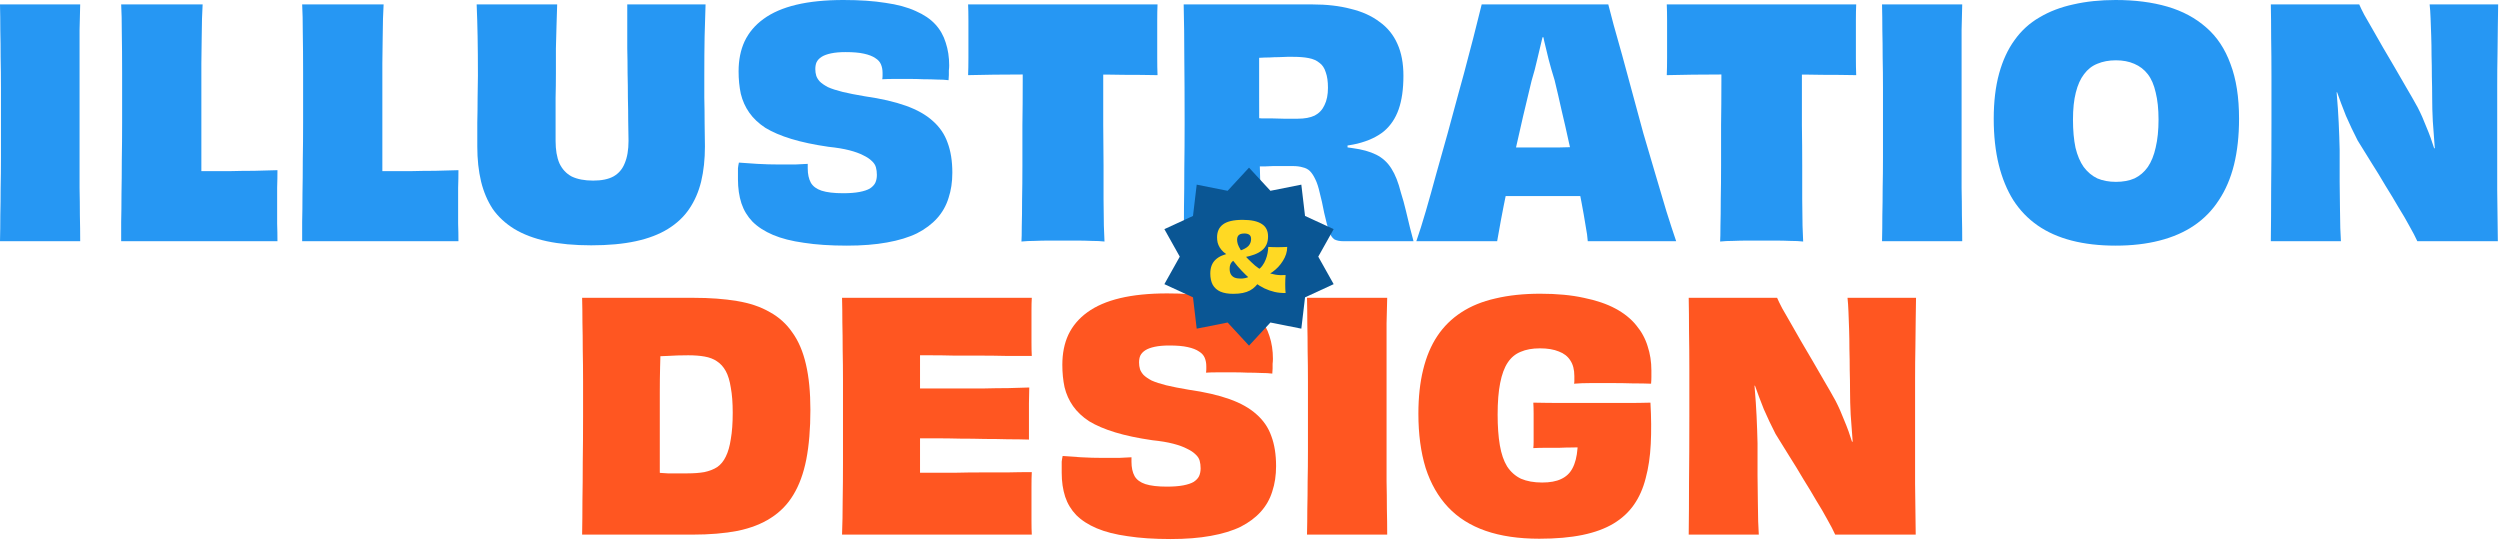
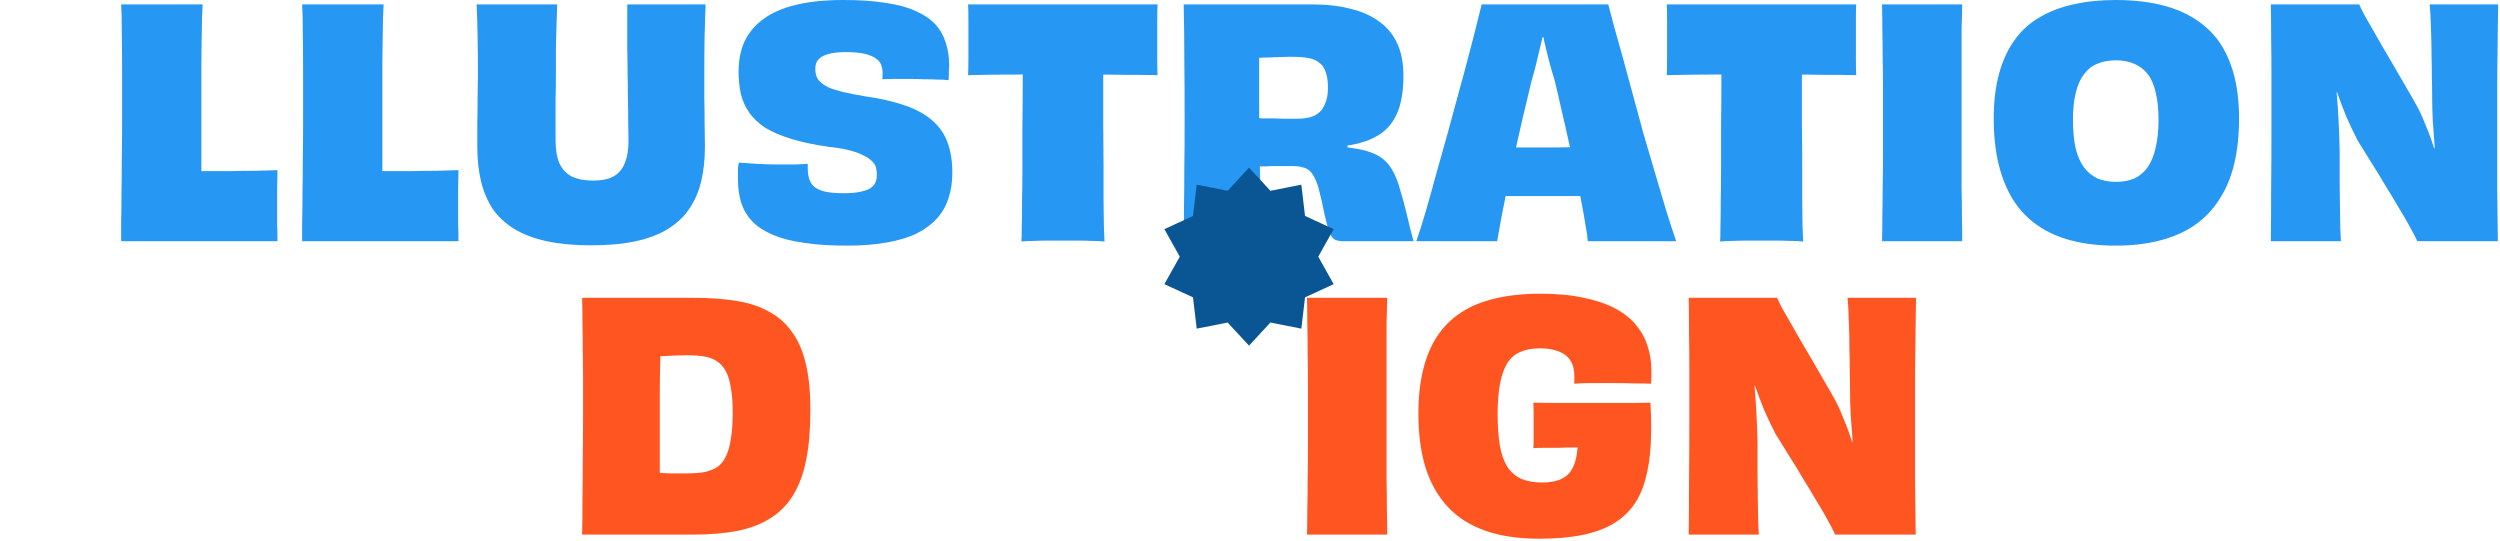
<svg xmlns="http://www.w3.org/2000/svg" fill="none" height="100%" overflow="visible" preserveAspectRatio="none" style="display: block;" viewBox="0 0 1031 223" width="100%">
  <g id="Vector">
-     <path d="M33.072 99.477H0C0.087 96.005 0.13 92.446 0.13 88.8C0.217 85.155 0.26 81.422 0.26 77.603C0.347 73.697 0.391 69.53 0.391 65.103C0.391 60.676 0.391 55.858 0.391 50.65C0.391 45.442 0.391 40.624 0.391 36.197C0.391 31.77 0.347 27.604 0.26 23.698C0.26 19.791 0.217 16.059 0.13 12.5C0.13 8.854 0.087 5.295 0 1.823H33.072C32.986 5.295 32.899 8.811 32.812 12.37C32.812 15.928 32.812 19.661 32.812 23.567C32.812 27.473 32.812 31.64 32.812 36.067C32.812 40.494 32.812 45.312 32.812 50.52C32.812 55.728 32.812 60.546 32.812 64.973C32.812 69.4 32.812 73.566 32.812 77.472C32.899 81.379 32.942 85.155 32.942 88.8C33.029 92.359 33.072 95.918 33.072 99.477Z" fill="#2697F3" />
    <path d="M114.423 99.477H49.972C49.972 97.481 49.972 94.833 49.972 91.535C50.058 88.149 50.102 84.287 50.102 79.946C50.189 75.606 50.232 70.962 50.232 66.014C50.319 60.98 50.362 55.858 50.362 50.65C50.362 43.185 50.362 36.327 50.362 30.078C50.362 23.828 50.319 18.316 50.232 13.541C50.232 8.767 50.145 4.861 49.972 1.823H83.565C83.478 3.299 83.391 5.252 83.304 7.682C83.304 10.026 83.261 12.76 83.174 15.885C83.174 19.01 83.131 22.439 83.044 26.171C83.044 29.904 83.044 33.853 83.044 38.02C83.044 42.1 83.044 46.267 83.044 50.52C83.044 53.732 83.044 56.987 83.044 60.285C83.044 63.497 83.044 66.579 83.044 69.53C83.044 72.394 83.044 75.085 83.044 77.603C83.131 80.12 83.174 82.247 83.174 83.983L78.226 70.572C80.483 70.572 83.044 70.572 85.908 70.572C88.773 70.572 91.811 70.572 95.023 70.572C98.321 70.485 101.576 70.441 104.788 70.441C108.087 70.355 111.299 70.268 114.423 70.181C114.423 72.525 114.38 74.955 114.293 77.472C114.293 79.903 114.293 82.334 114.293 84.764C114.293 87.195 114.293 89.668 114.293 92.186C114.38 94.616 114.423 97.047 114.423 99.477Z" fill="#2697F3" />
    <path d="M189.063 99.477H124.611C124.611 97.481 124.611 94.833 124.611 91.535C124.698 88.149 124.741 84.287 124.741 79.946C124.828 75.606 124.871 70.962 124.871 66.014C124.958 60.98 125.002 55.858 125.002 50.65C125.002 43.185 125.002 36.327 125.002 30.078C125.002 23.828 124.958 18.316 124.871 13.541C124.871 8.767 124.785 4.861 124.611 1.823H158.204C158.117 3.299 158.031 5.252 157.944 7.682C157.944 10.026 157.9 12.76 157.814 15.885C157.814 19.01 157.77 22.439 157.683 26.171C157.683 29.904 157.683 33.853 157.683 38.02C157.683 42.1 157.683 46.267 157.683 50.52C157.683 53.732 157.683 56.987 157.683 60.285C157.683 63.497 157.683 66.579 157.683 69.53C157.683 72.394 157.683 75.085 157.683 77.603C157.77 80.12 157.814 82.247 157.814 83.983L152.866 70.572C155.123 70.572 157.683 70.572 160.548 70.572C163.412 70.572 166.451 70.572 169.662 70.572C172.961 70.485 176.216 70.441 179.428 70.441C182.726 70.355 185.938 70.268 189.063 70.181C189.063 72.525 189.02 74.955 188.933 77.472C188.933 79.903 188.933 82.334 188.933 84.764C188.933 87.195 188.933 89.668 188.933 92.186C189.02 94.616 189.063 97.047 189.063 99.477Z" fill="#2697F3" />
    <path d="M258.682 1.823H290.973C290.887 5.989 290.756 10.373 290.583 14.974C290.496 19.574 290.453 25 290.453 31.249C290.453 33.853 290.453 36.848 290.453 40.234C290.539 43.619 290.583 47.091 290.583 50.65C290.67 54.122 290.713 57.377 290.713 60.416C290.713 65.711 290.192 70.528 289.151 74.868C288.109 79.122 286.46 82.898 284.203 86.196C282.033 89.408 279.125 92.142 275.479 94.399C271.833 96.656 267.406 98.349 262.198 99.477C256.99 100.606 250.87 101.17 243.839 101.17C236.895 101.17 230.775 100.606 225.48 99.477C220.272 98.349 215.801 96.656 212.069 94.399C208.423 92.142 205.472 89.408 203.215 86.196C201.045 82.898 199.439 79.122 198.397 74.868C197.355 70.528 196.835 65.711 196.835 60.416C196.835 57.377 196.835 54.122 196.835 50.65C196.921 47.091 196.965 43.619 196.965 40.234C197.052 36.848 197.095 33.853 197.095 31.249C197.095 25 197.052 19.574 196.965 14.974C196.878 10.373 196.748 5.989 196.574 1.823H229.777C229.69 4.427 229.603 7.248 229.516 10.286C229.429 13.324 229.343 16.536 229.256 19.922C229.256 23.307 229.256 26.736 229.256 30.208C229.256 33.593 229.212 36.978 229.126 40.364C229.126 43.662 229.126 46.831 229.126 49.869C229.126 52.82 229.126 55.554 229.126 58.072C229.126 61.804 229.646 64.886 230.688 67.316C231.817 69.747 233.509 71.57 235.766 72.785C238.11 73.913 241.061 74.478 244.62 74.478C248.092 74.478 250.87 73.913 252.953 72.785C255.123 71.57 256.686 69.747 257.641 67.316C258.682 64.886 259.203 61.804 259.203 58.072C259.203 55.554 259.16 52.82 259.073 49.869C259.073 46.831 259.03 43.662 258.943 40.364C258.943 36.978 258.899 33.593 258.813 30.208C258.813 26.736 258.769 23.307 258.682 19.922C258.682 16.536 258.682 13.324 258.682 10.286C258.682 7.161 258.682 4.34 258.682 1.823Z" fill="#2697F3" />
    <path d="M347.692 79.686C350.383 79.686 352.64 79.512 354.463 79.165C356.286 78.818 357.718 78.341 358.76 77.733C359.801 77.038 360.539 76.257 360.973 75.389C361.407 74.434 361.624 73.349 361.624 72.134C361.624 71.006 361.494 69.964 361.234 69.009C360.973 68.054 360.409 67.186 359.541 66.405C358.673 65.537 357.501 64.756 356.025 64.061C354.55 63.28 352.64 62.586 350.296 61.978C347.953 61.37 345.088 60.893 341.703 60.546C335.713 59.678 330.592 58.593 326.339 57.291C322.085 55.989 318.526 54.469 315.662 52.733C312.884 50.91 310.67 48.827 309.021 46.483C307.372 44.14 306.2 41.536 305.506 38.671C304.898 35.807 304.594 32.725 304.594 29.427C304.594 24.739 305.419 20.616 307.068 17.057C308.804 13.411 311.408 10.33 314.88 7.812C318.439 5.208 322.953 3.255 328.422 1.953C333.89 0.651 340.357 0 347.823 0C354.506 0 360.279 0.391 365.14 1.172C370.088 1.866 374.254 2.995 377.64 4.557C381.025 6.033 383.716 7.856 385.712 10.026C387.709 12.196 389.141 14.713 390.009 17.578C390.964 20.442 391.441 23.567 391.441 26.953C391.441 27.647 391.398 28.341 391.311 29.036C391.311 29.643 391.311 30.295 391.311 30.989C391.311 31.597 391.268 32.291 391.181 33.072C389.879 32.899 388.317 32.812 386.494 32.812C384.758 32.725 382.891 32.682 380.895 32.682C378.985 32.595 377.075 32.551 375.166 32.551C373.082 32.551 370.999 32.551 368.916 32.551C366.833 32.551 365.14 32.595 363.838 32.682C363.925 32.248 363.968 31.77 363.968 31.249C363.968 30.729 363.968 30.338 363.968 30.078C363.968 28.776 363.751 27.604 363.317 26.562C362.883 25.52 362.102 24.652 360.973 23.958C359.845 23.177 358.282 22.569 356.286 22.135C354.376 21.701 351.859 21.484 348.734 21.484C346.39 21.484 344.394 21.658 342.745 22.005C341.095 22.352 339.793 22.829 338.838 23.437C337.883 24.045 337.189 24.782 336.755 25.651C336.408 26.432 336.234 27.387 336.234 28.515C336.234 29.47 336.364 30.381 336.625 31.249C336.885 32.031 337.363 32.812 338.057 33.593C338.838 34.374 339.967 35.156 341.442 35.937C343.005 36.631 345.001 37.282 347.432 37.89C349.949 38.498 353.031 39.105 356.677 39.713C363.36 40.668 369.003 41.97 373.603 43.619C378.204 45.268 381.893 47.352 384.671 49.869C387.535 52.386 389.575 55.381 390.79 58.853C392.093 62.325 392.744 66.448 392.744 71.223C392.744 75.042 392.223 78.514 391.181 81.639C390.226 84.764 388.664 87.542 386.494 89.972C384.324 92.403 381.546 94.486 378.16 96.222C374.775 97.871 370.652 99.13 365.791 99.998C361.017 100.866 355.505 101.3 349.255 101.3C342.484 101.3 336.581 100.91 331.547 100.128C326.512 99.434 322.259 98.349 318.787 96.873C315.314 95.397 312.493 93.575 310.323 91.404C308.24 89.234 306.721 86.717 305.766 83.853C304.811 80.901 304.334 77.603 304.334 73.957C304.334 73.176 304.334 72.438 304.334 71.743C304.334 70.962 304.334 70.181 304.334 69.4C304.421 68.618 304.551 67.837 304.724 67.056C306.808 67.23 309.325 67.403 312.276 67.577C315.314 67.75 318.396 67.837 321.521 67.837C323.778 67.837 325.905 67.837 327.901 67.837C329.898 67.75 331.634 67.664 333.109 67.577C333.109 67.837 333.109 68.141 333.109 68.488C333.109 68.749 333.109 69.052 333.109 69.4C333.109 71.83 333.543 73.827 334.411 75.389C335.279 76.865 336.755 77.95 338.838 78.644C341.008 79.339 343.96 79.686 347.692 79.686Z" fill="#2697F3" />
    <path d="M421.77 15.495H454.973C454.973 21.484 454.973 27.56 454.973 33.723C454.973 39.8 454.973 45.746 454.973 51.562C455.06 57.377 455.103 62.889 455.103 68.098C455.103 73.219 455.103 77.906 455.103 82.16C455.19 86.413 455.233 90.059 455.233 93.097C455.32 96.049 455.407 98.219 455.494 99.608C454.018 99.434 452.238 99.347 450.155 99.347C448.159 99.26 446.119 99.217 444.035 99.217C441.952 99.217 440.042 99.217 438.306 99.217C436.57 99.217 434.661 99.217 432.577 99.217C430.581 99.217 428.584 99.26 426.588 99.347C424.678 99.347 422.899 99.434 421.249 99.608C421.336 98.305 421.38 96.179 421.38 93.227C421.466 90.189 421.51 86.543 421.51 82.29C421.597 78.037 421.64 73.349 421.64 68.228C421.64 63.02 421.64 57.508 421.64 51.692C421.727 45.789 421.77 39.8 421.77 33.723C421.77 27.56 421.77 21.484 421.77 15.495ZM399.245 1.823H477.368C477.281 3.646 477.238 5.859 477.238 8.463C477.238 11.068 477.238 13.628 477.238 16.145C477.238 18.489 477.238 21.05 477.238 23.828C477.238 26.605 477.281 28.992 477.368 30.989C472.681 30.902 467.993 30.859 463.306 30.859C458.705 30.772 454.278 30.729 450.025 30.729C445.858 30.642 441.996 30.598 438.437 30.598C433.142 30.598 427.065 30.642 420.208 30.729C413.437 30.729 406.449 30.815 399.245 30.989C399.331 28.992 399.375 26.605 399.375 23.828C399.375 21.05 399.375 18.489 399.375 16.145C399.375 13.628 399.375 11.068 399.375 8.463C399.375 5.859 399.331 3.646 399.245 1.823Z" fill="#2697F3" />
    <path d="M488.148 1.823H541.272C547.174 1.823 552.426 2.431 557.027 3.646C561.714 4.774 565.664 6.554 568.875 8.984C572.174 11.328 574.648 14.366 576.297 18.099C577.946 21.744 578.771 26.128 578.771 31.249C578.771 36.718 578.12 41.319 576.818 45.051C575.516 48.784 573.476 51.822 570.698 54.166C567.921 56.422 564.275 58.115 559.761 59.244C555.247 60.285 549.735 60.849 543.225 60.936L555.725 55.858V63.801L543.225 59.504C548.954 59.938 553.772 60.459 557.678 61.066C561.671 61.587 564.969 62.499 567.573 63.801C570.177 65.103 572.261 67.013 573.823 69.53C575.386 71.96 576.688 75.259 577.729 79.426C578.511 81.856 579.205 84.373 579.813 86.978C580.42 89.495 580.985 91.838 581.505 94.009C582.113 96.179 582.59 98.002 582.938 99.477H554.032C552.469 99.477 551.211 99.217 550.256 98.696C549.388 98.088 548.65 96.96 548.042 95.311C547.522 93.661 546.871 91.144 546.089 87.759C545.482 84.547 544.874 81.813 544.266 79.556C543.746 77.212 543.138 75.346 542.444 73.957C541.749 72.481 541.011 71.353 540.23 70.572C539.449 69.79 538.451 69.269 537.235 69.009C536.107 68.662 534.762 68.488 533.199 68.488C532.157 68.488 531.203 68.488 530.334 68.488C529.466 68.488 528.598 68.488 527.73 68.488C526.862 68.488 525.951 68.488 524.996 68.488C524.041 68.488 523 68.532 521.871 68.618C520.743 68.618 519.397 68.618 517.835 68.618L517.184 48.567C518.052 48.654 519.093 48.74 520.309 48.827C521.524 48.827 522.913 48.827 524.475 48.827C526.038 48.827 527.687 48.871 529.423 48.957C531.246 48.957 533.156 48.957 535.152 48.957C538.017 48.957 540.36 48.523 542.183 47.655C544.006 46.7 545.352 45.268 546.22 43.359C547.174 41.449 547.652 39.062 547.652 36.197C547.652 33.593 547.348 31.466 546.74 29.817C546.22 28.081 545.352 26.779 544.136 25.911C543.008 24.956 541.532 24.305 539.709 23.958C537.973 23.611 535.847 23.437 533.329 23.437C532.722 23.437 531.897 23.437 530.855 23.437C529.814 23.437 528.642 23.48 527.34 23.567C526.124 23.567 524.866 23.611 523.564 23.698C522.262 23.698 520.96 23.741 519.658 23.828C518.442 23.828 517.314 23.871 516.272 23.958C515.231 23.958 514.363 24.001 513.668 24.088L519.267 14.974C519.267 23.22 519.267 31.423 519.267 39.583C519.267 47.742 519.31 55.554 519.397 63.02C519.571 70.485 519.788 77.342 520.048 83.592C520.309 89.842 520.612 95.137 520.96 99.477H488.148C488.235 94.703 488.278 89.929 488.278 85.155C488.365 80.294 488.408 75.085 488.408 69.53C488.495 63.888 488.538 57.594 488.538 50.65C488.538 40.32 488.495 31.38 488.408 23.828C488.408 16.189 488.321 8.854 488.148 1.823Z" fill="#2697F3" />
    <path d="M606.358 60.416C608.268 60.502 610.482 60.589 612.999 60.676C615.603 60.676 618.294 60.719 621.072 60.806C623.849 60.806 626.54 60.806 629.144 60.806C631.835 60.806 634.222 60.806 636.306 60.806C638.302 60.806 640.603 60.806 643.207 60.806C645.811 60.719 648.458 60.676 651.149 60.676C653.927 60.676 656.574 60.676 659.092 60.676C661.609 60.589 663.823 60.502 665.732 60.416L666.774 81.118C664.257 81.031 661.653 80.988 658.962 80.988C656.271 80.901 653.536 80.858 650.759 80.858C648.068 80.858 645.464 80.858 642.946 80.858C640.516 80.858 638.302 80.858 636.306 80.858C634.309 80.858 632.052 80.858 629.535 80.858C627.105 80.858 624.5 80.858 621.723 80.858C618.945 80.858 616.211 80.901 613.52 80.988C610.829 80.988 608.268 81.031 605.838 81.118L606.358 60.416ZM691.253 99.477H654.795C654.708 97.915 654.404 95.745 653.884 92.967C653.45 90.189 652.885 86.978 652.191 83.332C651.496 79.599 650.715 75.65 649.847 71.483C648.979 67.316 648.024 63.02 646.983 58.593C646.028 54.166 645.03 49.782 643.988 45.442C643.033 41.102 642.078 36.978 641.123 33.072C640.169 30.034 639.344 27.17 638.649 24.479C637.955 21.701 637.347 19.184 636.827 16.927C636.393 14.583 635.959 12.63 635.525 11.068L639.952 15.364H632.66L637.217 10.937C636.87 12.5 636.393 14.453 635.785 16.797C635.264 19.053 634.657 21.614 633.962 24.479C633.354 27.256 632.573 30.208 631.618 33.333C630.49 37.933 629.318 42.838 628.103 48.046C626.974 53.167 625.803 58.332 624.587 63.541C623.459 68.662 622.417 73.566 621.462 78.254C620.507 82.854 619.683 87.021 618.988 90.754C618.294 94.399 617.773 97.307 617.426 99.477H584.093C585.309 96.005 586.611 91.882 587.999 87.108C589.388 82.334 590.821 77.212 592.296 71.743C593.859 66.275 595.421 60.719 596.984 55.077C598.546 49.348 600.065 43.749 601.541 38.281C603.103 32.725 604.492 27.56 605.707 22.786C607.009 17.925 608.095 13.715 608.963 10.156C609.917 6.51 610.612 3.733 611.046 1.823H663.258C663.779 3.819 664.517 6.641 665.472 10.286C666.514 13.845 667.685 18.012 668.987 22.786C670.29 27.56 671.678 32.682 673.154 38.15C674.63 43.619 676.149 49.218 677.711 54.947C679.361 60.676 681.01 66.275 682.659 71.743C684.308 77.212 685.827 82.334 687.216 87.108C688.692 91.795 690.037 95.918 691.253 99.477Z" fill="#2697F3" />
    <path d="M709.902 15.495H743.104C743.104 21.484 743.104 27.56 743.104 33.723C743.104 39.8 743.104 45.746 743.104 51.562C743.191 57.377 743.234 62.889 743.234 68.098C743.234 73.219 743.234 77.906 743.234 82.16C743.321 86.413 743.365 90.059 743.365 93.097C743.451 96.049 743.538 98.219 743.625 99.608C742.149 99.434 740.37 99.347 738.286 99.347C736.29 99.26 734.25 99.217 732.167 99.217C730.084 99.217 728.174 99.217 726.438 99.217C724.702 99.217 722.792 99.217 720.709 99.217C718.712 99.217 716.716 99.26 714.719 99.347C712.809 99.347 711.03 99.434 709.381 99.608C709.468 98.305 709.511 96.179 709.511 93.227C709.598 90.189 709.641 86.543 709.641 82.29C709.728 78.037 709.771 73.349 709.771 68.228C709.771 63.02 709.771 57.508 709.771 51.692C709.858 45.789 709.902 39.8 709.902 33.723C709.902 27.56 709.902 21.484 709.902 15.495ZM687.376 1.823H765.5C765.413 3.646 765.369 5.859 765.369 8.463C765.369 11.068 765.369 13.628 765.369 16.145C765.369 18.489 765.369 21.05 765.369 23.828C765.369 26.605 765.413 28.992 765.5 30.989C760.812 30.902 756.125 30.859 751.437 30.859C746.837 30.772 742.41 30.729 738.156 30.729C733.99 30.642 730.127 30.598 726.568 30.598C721.273 30.598 715.197 30.642 708.339 30.729C701.568 30.729 694.581 30.815 687.376 30.989C687.463 28.992 687.506 26.605 687.506 23.828C687.506 21.05 687.506 18.489 687.506 16.145C687.506 13.628 687.506 11.068 687.506 8.463C687.506 5.859 687.463 3.646 687.376 1.823Z" fill="#2697F3" />
    <path d="M809.221 99.477H776.149C776.236 96.005 776.279 92.446 776.279 88.8C776.366 85.155 776.409 81.422 776.409 77.603C776.496 73.697 776.539 69.53 776.539 65.103C776.539 60.676 776.539 55.858 776.539 50.65C776.539 45.442 776.539 40.624 776.539 36.197C776.539 31.77 776.496 27.604 776.409 23.698C776.409 19.791 776.366 16.059 776.279 12.5C776.279 8.854 776.236 5.295 776.149 1.823H809.221C809.134 5.295 809.048 8.811 808.961 12.37C808.961 15.928 808.961 19.661 808.961 23.567C808.961 27.473 808.961 31.64 808.961 36.067C808.961 40.494 808.961 45.312 808.961 50.52C808.961 55.728 808.961 60.546 808.961 64.973C808.961 69.4 808.961 73.566 808.961 77.472C809.048 81.379 809.091 85.155 809.091 88.8C809.178 92.359 809.221 95.918 809.221 99.477Z" fill="#2697F3" />
    <path d="M923.384 48.957C923.384 55.989 922.69 62.325 921.301 67.968C919.912 73.523 917.829 78.384 915.051 82.55C912.36 86.717 908.975 90.189 904.895 92.967C900.815 95.745 896.041 97.828 890.572 99.217C885.191 100.606 879.158 101.3 872.474 101.3C865.79 101.3 859.757 100.606 854.375 99.217C848.993 97.828 844.306 95.745 840.313 92.967C836.32 90.189 832.978 86.717 830.287 82.55C827.683 78.384 825.686 73.523 824.298 67.968C822.909 62.325 822.214 55.989 822.214 48.957C822.214 41.926 822.952 35.72 824.428 30.338C825.903 24.956 828.03 20.355 830.808 16.536C833.586 12.63 837.014 9.505 841.094 7.161C845.174 4.731 849.818 2.951 855.026 1.823C860.321 0.608 866.137 0 872.474 0C880.46 0 887.578 0.911 893.828 2.734C900.077 4.557 905.416 7.422 909.843 11.328C914.27 15.147 917.612 20.182 919.869 26.432C922.212 32.595 923.384 40.103 923.384 48.957ZM872.604 74.999C875.555 74.999 878.116 74.521 880.286 73.566C882.456 72.525 884.279 70.962 885.755 68.879C887.23 66.709 888.315 64.018 889.01 60.806C889.791 57.508 890.182 53.688 890.182 49.348C890.182 45.008 889.791 41.275 889.01 38.15C888.315 35.025 887.23 32.508 885.755 30.598C884.279 28.689 882.413 27.256 880.156 26.302C877.986 25.347 875.468 24.869 872.604 24.869C869.739 24.869 867.179 25.347 864.922 26.302C862.752 27.17 860.929 28.602 859.453 30.598C857.978 32.508 856.849 35.025 856.068 38.15C855.287 41.188 854.896 44.921 854.896 49.348C854.896 53.775 855.243 57.638 855.938 60.936C856.719 64.148 857.847 66.796 859.323 68.879C860.885 70.962 862.752 72.525 864.922 73.566C867.179 74.521 869.739 74.999 872.604 74.999Z" fill="#2697F3" />
    <path d="M936.49 99.477C936.577 92.967 936.62 85.806 936.62 77.993C936.707 70.181 936.751 61.066 936.751 50.65C936.751 43.706 936.751 37.369 936.751 31.64C936.751 25.911 936.707 20.573 936.62 15.625C936.62 10.677 936.577 6.076 936.49 1.823H972.948C973.382 2.865 974.076 4.297 975.031 6.12C976.073 7.856 977.245 9.896 978.547 12.239C979.849 14.496 981.238 16.927 982.713 19.531C984.276 22.135 985.882 24.869 987.531 27.734C989.18 30.512 990.786 33.289 992.349 36.067C993.998 38.845 995.56 41.579 997.036 44.27C998.338 46.787 999.553 49.522 1000.68 52.473C1001.9 55.337 1002.98 58.332 1003.94 61.457C1004.98 64.495 1005.8 67.533 1006.41 70.572L1001.85 61.848L1006.15 60.416L1005.11 71.483C1004.76 67.75 1004.41 64.105 1004.07 60.546C1003.81 56.9 1003.55 53.384 1003.29 49.999C1003.11 46.614 1003.03 43.359 1003.03 40.234C1003.03 37.456 1002.98 34.591 1002.9 31.64C1002.9 28.689 1002.85 25.781 1002.77 22.916C1002.77 20.052 1002.72 17.317 1002.63 14.713C1002.55 12.109 1002.46 9.722 1002.37 7.552C1002.29 5.295 1002.16 3.385 1001.98 1.823H1030.24C1030.24 4.167 1030.2 7.075 1030.11 10.547C1030.11 13.932 1030.06 17.751 1029.98 22.005C1029.89 26.171 1029.85 30.685 1029.85 35.546C1029.85 40.32 1029.85 45.312 1029.85 50.52C1029.85 61.37 1029.85 70.658 1029.85 78.384C1029.93 86.109 1030.02 93.141 1030.11 99.477H996.906C996.125 97.741 995.039 95.658 993.651 93.227C992.349 90.797 990.829 88.193 989.093 85.415C987.444 82.55 985.665 79.599 983.755 76.561C981.932 73.436 980.022 70.311 978.026 67.186C976.029 63.974 974.12 60.893 972.297 57.942C970.561 54.556 968.955 51.171 967.479 47.785C966.09 44.313 964.788 40.841 963.573 37.369C962.445 33.897 961.403 30.425 960.448 26.953L966.438 37.499L961.36 38.541L962.531 26.171C963.052 30.685 963.443 34.982 963.703 39.062C964.05 43.055 964.311 46.917 964.484 50.65C964.658 54.383 964.788 58.115 964.875 61.848C964.875 66.622 964.875 71.049 964.875 75.129C964.962 79.122 965.005 82.724 965.005 85.936C965.092 89.061 965.135 91.752 965.135 94.009C965.222 96.266 965.309 98.088 965.396 99.477H936.49Z" fill="#2697F3" />
    <path d="M272.749 208.759L267.02 194.306C268.582 194.566 270.014 194.783 271.316 194.957C272.705 195.044 274.051 195.131 275.353 195.217C276.655 195.217 277.957 195.217 279.259 195.217C280.648 195.217 282.08 195.217 283.556 195.217C286.16 195.217 288.46 195.044 290.457 194.697C292.54 194.262 294.319 193.568 295.795 192.613C297.271 191.572 298.443 190.139 299.311 188.316C300.266 186.407 300.96 183.976 301.394 181.025C301.915 178.074 302.175 174.471 302.175 170.218C302.175 166.138 301.915 162.709 301.394 159.932C300.96 157.067 300.266 154.767 299.311 153.031C298.356 151.295 297.141 149.949 295.665 148.994C294.276 148.039 292.583 147.388 290.587 147.041C288.677 146.694 286.42 146.52 283.816 146.52C280.865 146.52 278.044 146.607 275.353 146.781C272.662 146.868 269.971 146.998 267.28 147.171L272.749 132.719C272.662 135.409 272.575 138.361 272.488 141.573C272.402 144.697 272.315 147.953 272.228 151.338C272.141 154.637 272.098 158.065 272.098 161.624C272.098 165.096 272.098 168.525 272.098 171.91C272.098 176.772 272.098 181.025 272.098 184.671C272.098 188.316 272.098 191.572 272.098 194.436C272.184 197.214 272.271 199.775 272.358 202.118C272.445 204.375 272.575 206.589 272.749 208.759ZM285.509 220.477H240.067C240.154 215.877 240.197 211.189 240.197 206.415C240.284 201.554 240.327 196.302 240.327 190.66C240.414 184.931 240.458 178.638 240.458 171.78C240.458 166.572 240.458 161.711 240.458 157.197C240.458 152.597 240.414 148.3 240.327 144.307C240.327 140.314 240.284 136.538 240.197 132.979C240.197 129.42 240.154 126.035 240.067 122.823H286.16C292.757 122.823 298.66 123.257 303.868 124.125C309.163 124.993 313.677 126.512 317.409 128.682C321.229 130.765 324.354 133.587 326.784 137.146C329.301 140.618 331.168 145.001 332.383 150.296C333.598 155.505 334.206 161.754 334.206 169.046C334.206 176.858 333.642 183.672 332.513 189.488C331.385 195.217 329.605 200.078 327.175 204.071C324.831 207.978 321.75 211.146 317.93 213.576C314.198 216.007 309.64 217.786 304.259 218.915C298.877 219.956 292.627 220.477 285.509 220.477Z" fill="#FF5621" />
-     <path d="M375.903 180.764V160.192C379.202 160.192 382.544 160.192 385.929 160.192C389.314 160.192 392.7 160.192 396.085 160.192C399.471 160.192 402.812 160.192 406.111 160.192C409.41 160.105 412.578 160.062 415.616 160.062C418.741 159.975 421.692 159.888 424.47 159.801C424.47 161.364 424.427 163.534 424.34 166.312C424.34 169.003 424.34 171.737 424.34 174.515C424.34 177.206 424.34 179.462 424.34 181.285C421.649 181.199 418.741 181.155 415.616 181.155C412.578 181.068 409.41 181.025 406.111 181.025C402.812 180.938 399.471 180.895 396.085 180.895C392.7 180.808 389.314 180.764 385.929 180.764C382.544 180.764 379.202 180.764 375.903 180.764ZM425.512 220.477H347.258C347.432 216.05 347.518 211.406 347.518 206.545C347.605 201.684 347.649 196.389 347.649 190.66C347.649 184.931 347.649 178.594 347.649 171.65C347.649 166.442 347.649 161.581 347.649 157.067C347.649 152.553 347.605 148.3 347.518 144.307C347.518 140.314 347.475 136.538 347.388 132.979C347.388 129.333 347.345 125.948 347.258 122.823H425.512C425.425 124.212 425.382 125.991 425.382 128.161C425.382 130.331 425.382 132.328 425.382 134.151C425.382 136.234 425.382 138.534 425.382 141.052C425.382 143.482 425.425 145.392 425.512 146.781C422.04 146.781 418.481 146.781 414.835 146.781C411.276 146.694 407.674 146.651 404.028 146.651C400.469 146.651 396.997 146.651 393.611 146.651C390.226 146.564 386.971 146.52 383.846 146.52C380.808 146.52 377.943 146.52 375.252 146.52L379.419 128.292C379.419 130.722 379.419 133.326 379.419 136.104C379.419 138.882 379.419 141.746 379.419 144.697C379.419 147.649 379.419 150.6 379.419 153.551C379.419 156.503 379.419 159.367 379.419 162.145C379.419 164.923 379.419 167.527 379.419 169.957C379.419 173.343 379.419 176.685 379.419 179.983C379.419 183.282 379.419 186.494 379.419 189.618C379.419 192.657 379.419 195.608 379.419 198.472C379.419 201.25 379.419 203.941 379.419 206.545C379.419 209.063 379.419 211.406 379.419 213.576L375.252 194.957C377.856 194.957 380.721 194.957 383.846 194.957C387.058 194.957 390.4 194.957 393.872 194.957C397.431 194.87 400.99 194.827 404.549 194.827C408.108 194.827 411.666 194.827 415.225 194.827C418.784 194.74 422.213 194.697 425.512 194.697C425.425 196.172 425.382 198.212 425.382 200.816C425.382 203.334 425.382 205.721 425.382 207.978C425.382 209.974 425.382 212.188 425.382 214.618C425.382 216.962 425.425 218.915 425.512 220.477Z" fill="#FF5621" />
-     <path d="M481.204 200.686C483.895 200.686 486.152 200.512 487.975 200.165C489.798 199.818 491.23 199.341 492.272 198.733C493.313 198.038 494.051 197.257 494.485 196.389C494.919 195.434 495.136 194.349 495.136 193.134C495.136 192.006 495.006 190.964 494.746 190.009C494.485 189.054 493.921 188.186 493.053 187.405C492.185 186.537 491.013 185.756 489.537 185.061C488.062 184.28 486.152 183.586 483.808 182.978C481.465 182.37 478.6 181.893 475.215 181.546C469.225 180.678 464.104 179.593 459.85 178.291C455.597 176.989 452.038 175.469 449.174 173.733C446.396 171.91 444.182 169.827 442.533 167.483C440.884 165.14 439.712 162.536 439.017 159.671C438.41 156.807 438.106 153.725 438.106 150.427C438.106 145.739 438.931 141.616 440.58 138.057C442.316 134.411 444.92 131.33 448.392 128.812C451.951 126.208 456.465 124.255 461.934 122.953C467.402 121.651 473.869 121 481.334 121C488.018 121 493.791 121.391 498.652 122.172C503.6 122.866 507.766 123.995 511.152 125.557C514.537 127.033 517.228 128.856 519.224 131.026C521.221 133.196 522.653 135.713 523.521 138.578C524.476 141.442 524.953 144.567 524.953 147.953C524.953 148.647 524.91 149.341 524.823 150.036C524.823 150.644 524.823 151.295 524.823 151.989C524.823 152.597 524.78 153.291 524.693 154.072C523.391 153.899 521.828 153.812 520.006 153.812C518.269 153.725 516.403 153.682 514.407 153.682C512.497 153.595 510.587 153.551 508.678 153.551C506.594 153.551 504.511 153.551 502.428 153.551C500.344 153.551 498.652 153.595 497.35 153.682C497.437 153.248 497.48 152.77 497.48 152.249C497.48 151.729 497.48 151.338 497.48 151.078C497.48 149.775 497.263 148.604 496.829 147.562C496.395 146.52 495.614 145.652 494.485 144.958C493.357 144.177 491.794 143.569 489.798 143.135C487.888 142.701 485.371 142.484 482.246 142.484C479.902 142.484 477.906 142.658 476.256 143.005C474.607 143.352 473.305 143.829 472.35 144.437C471.395 145.045 470.701 145.783 470.267 146.651C469.92 147.432 469.746 148.387 469.746 149.515C469.746 150.47 469.876 151.381 470.137 152.249C470.397 153.031 470.875 153.812 471.569 154.593C472.35 155.374 473.479 156.156 474.954 156.937C476.517 157.631 478.513 158.282 480.944 158.89C483.461 159.498 486.543 160.105 490.188 160.713C496.872 161.668 502.515 162.97 507.115 164.619C511.716 166.268 515.405 168.352 518.183 170.869C521.047 173.386 523.087 176.381 524.302 179.853C525.604 183.325 526.255 187.448 526.255 192.223C526.255 196.042 525.735 199.514 524.693 202.639C523.738 205.764 522.176 208.542 520.006 210.972C517.835 213.403 515.058 215.486 511.672 217.222C508.287 218.871 504.164 220.13 499.303 220.998C494.529 221.866 489.017 222.3 482.767 222.3C475.996 222.3 470.093 221.91 465.059 221.128C460.024 220.434 455.771 219.349 452.298 217.873C448.826 216.397 446.005 214.575 443.835 212.405C441.752 210.234 440.233 207.717 439.278 204.853C438.323 201.901 437.846 198.603 437.846 194.957C437.846 194.176 437.846 193.438 437.846 192.743C437.846 191.962 437.846 191.181 437.846 190.4C437.932 189.618 438.063 188.837 438.236 188.056C440.32 188.23 442.837 188.403 445.788 188.577C448.826 188.75 451.908 188.837 455.033 188.837C457.29 188.837 459.416 188.837 461.413 188.837C463.409 188.75 465.145 188.664 466.621 188.577C466.621 188.837 466.621 189.141 466.621 189.488C466.621 189.749 466.621 190.053 466.621 190.4C466.621 192.83 467.055 194.827 467.923 196.389C468.791 197.865 470.267 198.95 472.35 199.644C474.52 200.339 477.472 200.686 481.204 200.686Z" fill="#FF5621" />
    <path d="M572.079 220.477H539.006C539.093 217.005 539.137 213.446 539.137 209.8C539.223 206.155 539.267 202.422 539.267 198.603C539.354 194.697 539.397 190.53 539.397 186.103C539.397 181.676 539.397 176.858 539.397 171.65C539.397 166.442 539.397 161.624 539.397 157.197C539.397 152.77 539.354 148.604 539.267 144.697C539.267 140.791 539.223 137.059 539.137 133.5C539.137 129.854 539.093 126.295 539.006 122.823H572.079C571.992 126.295 571.905 129.811 571.818 133.37C571.818 136.929 571.818 140.661 571.818 144.567C571.818 148.473 571.818 152.64 571.818 157.067C571.818 161.494 571.818 166.312 571.818 171.52C571.818 176.728 571.818 181.546 571.818 185.973C571.818 190.4 571.818 194.566 571.818 198.472C571.905 202.379 571.949 206.155 571.949 209.8C572.035 213.359 572.079 216.918 572.079 220.477Z" fill="#FF5621" />
    <path d="M655.123 166.181C657.466 166.181 659.984 166.181 662.674 166.181C665.452 166.181 668.36 166.181 671.398 166.181C674.436 166.181 677.518 166.138 680.643 166.051L663.195 184.41C662.067 184.41 660.721 184.41 659.159 184.41C657.596 184.41 655.904 184.41 654.081 184.41C652.345 184.41 650.522 184.454 648.612 184.54C646.789 184.54 644.923 184.584 643.013 184.671C641.104 184.671 639.237 184.671 637.415 184.671C635.592 184.671 633.899 184.714 632.337 184.801C632.423 184.106 632.467 183.195 632.467 182.067C632.467 180.938 632.467 179.81 632.467 178.681C632.467 177.553 632.467 176.685 632.467 176.077C632.467 174.081 632.467 172.258 632.467 170.608C632.467 168.872 632.423 167.353 632.337 166.051C636.416 166.138 640.453 166.181 644.446 166.181C648.525 166.181 652.084 166.181 655.123 166.181ZM649.133 158.239C649.22 157.892 649.263 157.544 649.263 157.197C649.263 156.85 649.263 156.503 649.263 156.156C649.263 155.722 649.263 155.374 649.263 155.114C649.263 152.423 648.699 150.253 647.571 148.604C646.529 146.954 644.967 145.739 642.883 144.958C640.8 144.09 638.196 143.656 635.071 143.656C631.946 143.656 629.298 144.133 627.128 145.088C624.958 145.956 623.179 147.432 621.79 149.515C620.401 151.598 619.359 154.42 618.665 157.978C617.97 161.451 617.623 165.791 617.623 170.999C617.623 175.86 617.927 180.07 618.535 183.629C619.142 187.188 620.141 190.096 621.529 192.353C623.005 194.61 624.915 196.302 627.259 197.431C629.689 198.472 632.597 198.993 635.982 198.993C639.194 198.993 641.798 198.516 643.795 197.561C645.878 196.606 647.44 195.131 648.482 193.134C649.611 191.051 650.305 188.316 650.565 184.931C650.826 181.546 650.782 177.423 650.435 172.562C651.13 172.562 651.954 172.301 652.909 171.78C653.951 171.173 654.992 170.478 656.034 169.697C657.076 168.916 658.161 168.221 659.289 167.614C660.418 167.006 661.416 166.659 662.284 166.572C664.541 166.572 666.754 166.529 668.924 166.442C671.094 166.355 673.178 166.268 675.174 166.181C677.171 166.095 678.994 166.051 680.643 166.051C680.99 172.214 681.034 177.9 680.773 183.108C680.513 188.316 679.818 193.004 678.69 197.17C677.648 201.337 676.042 204.983 673.872 208.108C671.702 211.233 668.881 213.837 665.409 215.92C661.937 218.003 657.683 219.566 652.649 220.607C647.614 221.649 641.668 222.17 634.81 222.17C626.304 222.17 618.925 221.085 612.675 218.915C606.426 216.745 601.261 213.49 597.181 209.149C593.101 204.809 590.02 199.427 587.936 193.004C585.94 186.494 584.942 179.028 584.942 170.608C584.942 163.838 585.593 157.805 586.895 152.51C588.197 147.128 590.15 142.484 592.754 138.578C595.358 134.672 598.657 131.416 602.65 128.812C606.643 126.208 611.33 124.299 616.712 123.083C622.18 121.781 628.344 121.13 635.201 121.13C642.059 121.13 648.048 121.694 653.169 122.823C658.291 123.865 662.631 125.34 666.19 127.25C669.749 129.16 672.614 131.46 674.784 134.151C676.954 136.755 678.516 139.619 679.471 142.744C680.513 145.869 681.034 149.211 681.034 152.77C681.034 153.638 681.034 154.55 681.034 155.505C681.034 156.373 680.99 157.284 680.903 158.239C678.733 158.152 676.216 158.109 673.351 158.109C670.574 158.022 667.709 157.978 664.758 157.978C661.72 157.978 658.855 157.978 656.164 157.978C653.473 157.978 651.13 158.065 649.133 158.239Z" fill="#FF5621" />
    <path d="M696.423 220.477C696.51 213.967 696.553 206.806 696.553 198.993C696.64 191.181 696.684 182.067 696.684 171.65C696.684 164.706 696.684 158.369 696.684 152.64C696.684 146.911 696.64 141.573 696.553 136.625C696.553 131.677 696.51 127.076 696.423 122.823H732.881C733.315 123.865 734.009 125.297 734.964 127.12C736.006 128.856 737.178 130.896 738.48 133.239C739.782 135.496 741.171 137.927 742.646 140.531C744.209 143.135 745.815 145.869 747.464 148.734C749.113 151.512 750.719 154.289 752.282 157.067C753.931 159.845 755.493 162.579 756.969 165.27C758.271 167.787 759.486 170.522 760.615 173.473C761.83 176.337 762.915 179.332 763.87 182.457C764.912 185.495 765.736 188.533 766.344 191.572L761.787 182.848L766.083 181.416L765.042 192.483C764.695 188.75 764.347 185.105 764 181.546C763.74 177.9 763.479 174.384 763.219 170.999C763.045 167.614 762.958 164.359 762.958 161.234C762.958 158.456 762.915 155.591 762.828 152.64C762.828 149.689 762.785 146.781 762.698 143.916C762.698 141.052 762.655 138.317 762.568 135.713C762.481 133.109 762.394 130.722 762.307 128.552C762.221 126.295 762.09 124.385 761.917 122.823H790.171C790.171 125.167 790.128 128.075 790.041 131.547C790.041 134.932 789.998 138.751 789.911 143.005C789.824 147.171 789.781 151.685 789.781 156.546C789.781 161.32 789.781 166.312 789.781 171.52C789.781 182.37 789.781 191.658 789.781 199.384C789.868 207.109 789.954 214.141 790.041 220.477H756.839C756.058 218.741 754.972 216.658 753.584 214.227C752.282 211.797 750.763 209.193 749.026 206.415C747.377 203.551 745.598 200.599 743.688 197.561C741.865 194.436 739.955 191.311 737.959 188.186C735.962 184.974 734.053 181.893 732.23 178.942C730.494 175.556 728.888 172.171 727.412 168.786C726.023 165.313 724.721 161.841 723.506 158.369C722.378 154.897 721.336 151.425 720.381 147.953L726.371 158.499L721.293 159.541L722.464 147.171C722.985 151.685 723.376 155.982 723.636 160.062C723.984 164.055 724.244 167.918 724.417 171.65C724.591 175.383 724.721 179.115 724.808 182.848C724.808 187.622 724.808 192.049 724.808 196.129C724.895 200.122 724.938 203.724 724.938 206.936C725.025 210.061 725.069 212.752 725.069 215.009C725.155 217.266 725.242 219.088 725.329 220.477H696.423Z" fill="#FF5621" />
    <path d="M515.094 69.138L523.918 78.684L536.668 76.148L538.196 89.058L550.001 94.5L543.65 105.842L550.001 117.185L538.196 122.627L536.668 135.537L523.918 133.001L515.094 142.547L506.269 133.001L493.52 135.537L491.991 122.627L480.186 117.185L486.538 105.842L480.186 94.5L491.991 89.058L493.52 76.148L506.269 78.684L515.094 69.138Z" fill="#0A5694" />
-     <path d="M523.028 101.831C523.63 101.858 524.246 101.884 524.875 101.91C525.531 101.936 526.199 101.949 526.88 101.949C527.509 101.949 528.151 101.936 528.807 101.91C529.462 101.884 530.143 101.858 530.851 101.831C530.851 102.827 530.694 103.823 530.379 104.819C530.065 105.789 529.619 106.719 529.043 107.611C528.492 108.502 527.85 109.34 527.116 110.127C526.382 110.887 525.596 111.568 524.757 112.171C523.919 112.747 523.067 113.232 522.202 113.625L518.428 111.581C519.293 111.031 520.014 110.362 520.59 109.576C521.167 108.79 521.625 107.951 521.966 107.06C522.333 106.143 522.595 105.239 522.752 104.348C522.91 103.456 523.001 102.618 523.028 101.831ZM507.578 104.348L510.172 106.785C509.7 106.942 509.268 107.139 508.875 107.375C508.482 107.584 508.154 107.86 507.892 108.2C507.63 108.515 507.433 108.895 507.302 109.34C507.171 109.76 507.106 110.284 507.106 110.913C507.106 111.752 507.263 112.472 507.578 113.075C507.918 113.678 508.416 114.137 509.071 114.451C509.753 114.739 510.578 114.883 511.548 114.883C512.099 114.883 512.61 114.844 513.081 114.766C513.579 114.687 514.038 114.569 514.457 114.412C514.877 114.254 515.27 114.071 515.637 113.861C516.03 113.625 516.41 113.376 516.777 113.114L519.489 115.906C518.965 116.718 518.376 117.452 517.72 118.107C517.091 118.762 516.344 119.326 515.479 119.798C514.641 120.243 513.658 120.584 512.531 120.82C511.404 121.056 510.094 121.174 508.6 121.174C506.477 121.174 504.708 120.872 503.292 120.269C501.903 119.64 500.855 118.71 500.147 117.478C499.466 116.22 499.125 114.661 499.125 112.8C499.125 111.542 499.309 110.441 499.676 109.498C500.043 108.554 500.58 107.755 501.287 107.099C501.995 106.418 502.873 105.855 503.921 105.409C504.97 104.963 506.188 104.61 507.578 104.348ZM530.183 120.82C528.61 120.872 527.09 120.728 525.622 120.387C524.181 120.047 522.792 119.562 521.455 118.933C520.118 118.278 518.821 117.491 517.563 116.574C516.305 115.657 515.073 114.621 513.868 113.468C512.662 112.315 511.483 111.07 510.329 109.733C509.202 108.397 508.062 106.982 506.909 105.488C505.992 105.016 505.206 104.492 504.55 103.915C503.921 103.312 503.41 102.696 503.017 102.067C502.624 101.412 502.336 100.744 502.152 100.062C501.995 99.355 501.916 98.634 501.916 97.9C501.916 96.747 502.113 95.725 502.506 94.834C502.899 93.943 503.515 93.183 504.354 92.554C505.193 91.925 506.28 91.453 507.617 91.138C508.954 90.824 510.565 90.666 512.452 90.666C514.261 90.666 515.82 90.811 517.131 91.099C518.441 91.387 519.529 91.82 520.394 92.396C521.259 92.947 521.901 93.654 522.32 94.519C522.739 95.358 522.949 96.367 522.949 97.546C522.949 98.778 522.739 99.866 522.32 100.809C521.901 101.753 521.272 102.565 520.433 103.247C519.594 103.928 518.546 104.505 517.288 104.977C516.056 105.448 514.628 105.828 513.003 106.117L511.155 103.443C512.046 103.155 512.793 102.841 513.396 102.5C514.025 102.159 514.523 101.792 514.89 101.399C515.257 100.98 515.519 100.547 515.676 100.102C515.86 99.63 515.951 99.132 515.951 98.608C515.951 97.769 515.715 97.179 515.244 96.839C514.772 96.472 514.077 96.288 513.16 96.288C512.479 96.288 511.915 96.38 511.47 96.564C511.024 96.747 510.696 97.035 510.487 97.428C510.277 97.795 510.172 98.267 510.172 98.844C510.172 99.42 510.277 100.049 510.487 100.731C510.723 101.386 511.076 102.107 511.548 102.893C512.046 103.679 512.675 104.531 513.435 105.448C514.222 106.339 515.165 107.296 516.266 108.318C517.104 109.157 518.022 109.917 519.018 110.598C520.04 111.254 521.128 111.804 522.281 112.249C523.46 112.695 524.705 113.036 526.015 113.272C527.326 113.481 528.715 113.534 530.183 113.429C530.13 113.953 530.091 114.543 530.065 115.198C530.038 115.853 530.025 116.548 530.025 117.282C530.025 117.911 530.038 118.553 530.065 119.208C530.091 119.837 530.13 120.374 530.183 120.82Z" fill="#FFD923" />
  </g>
</svg>